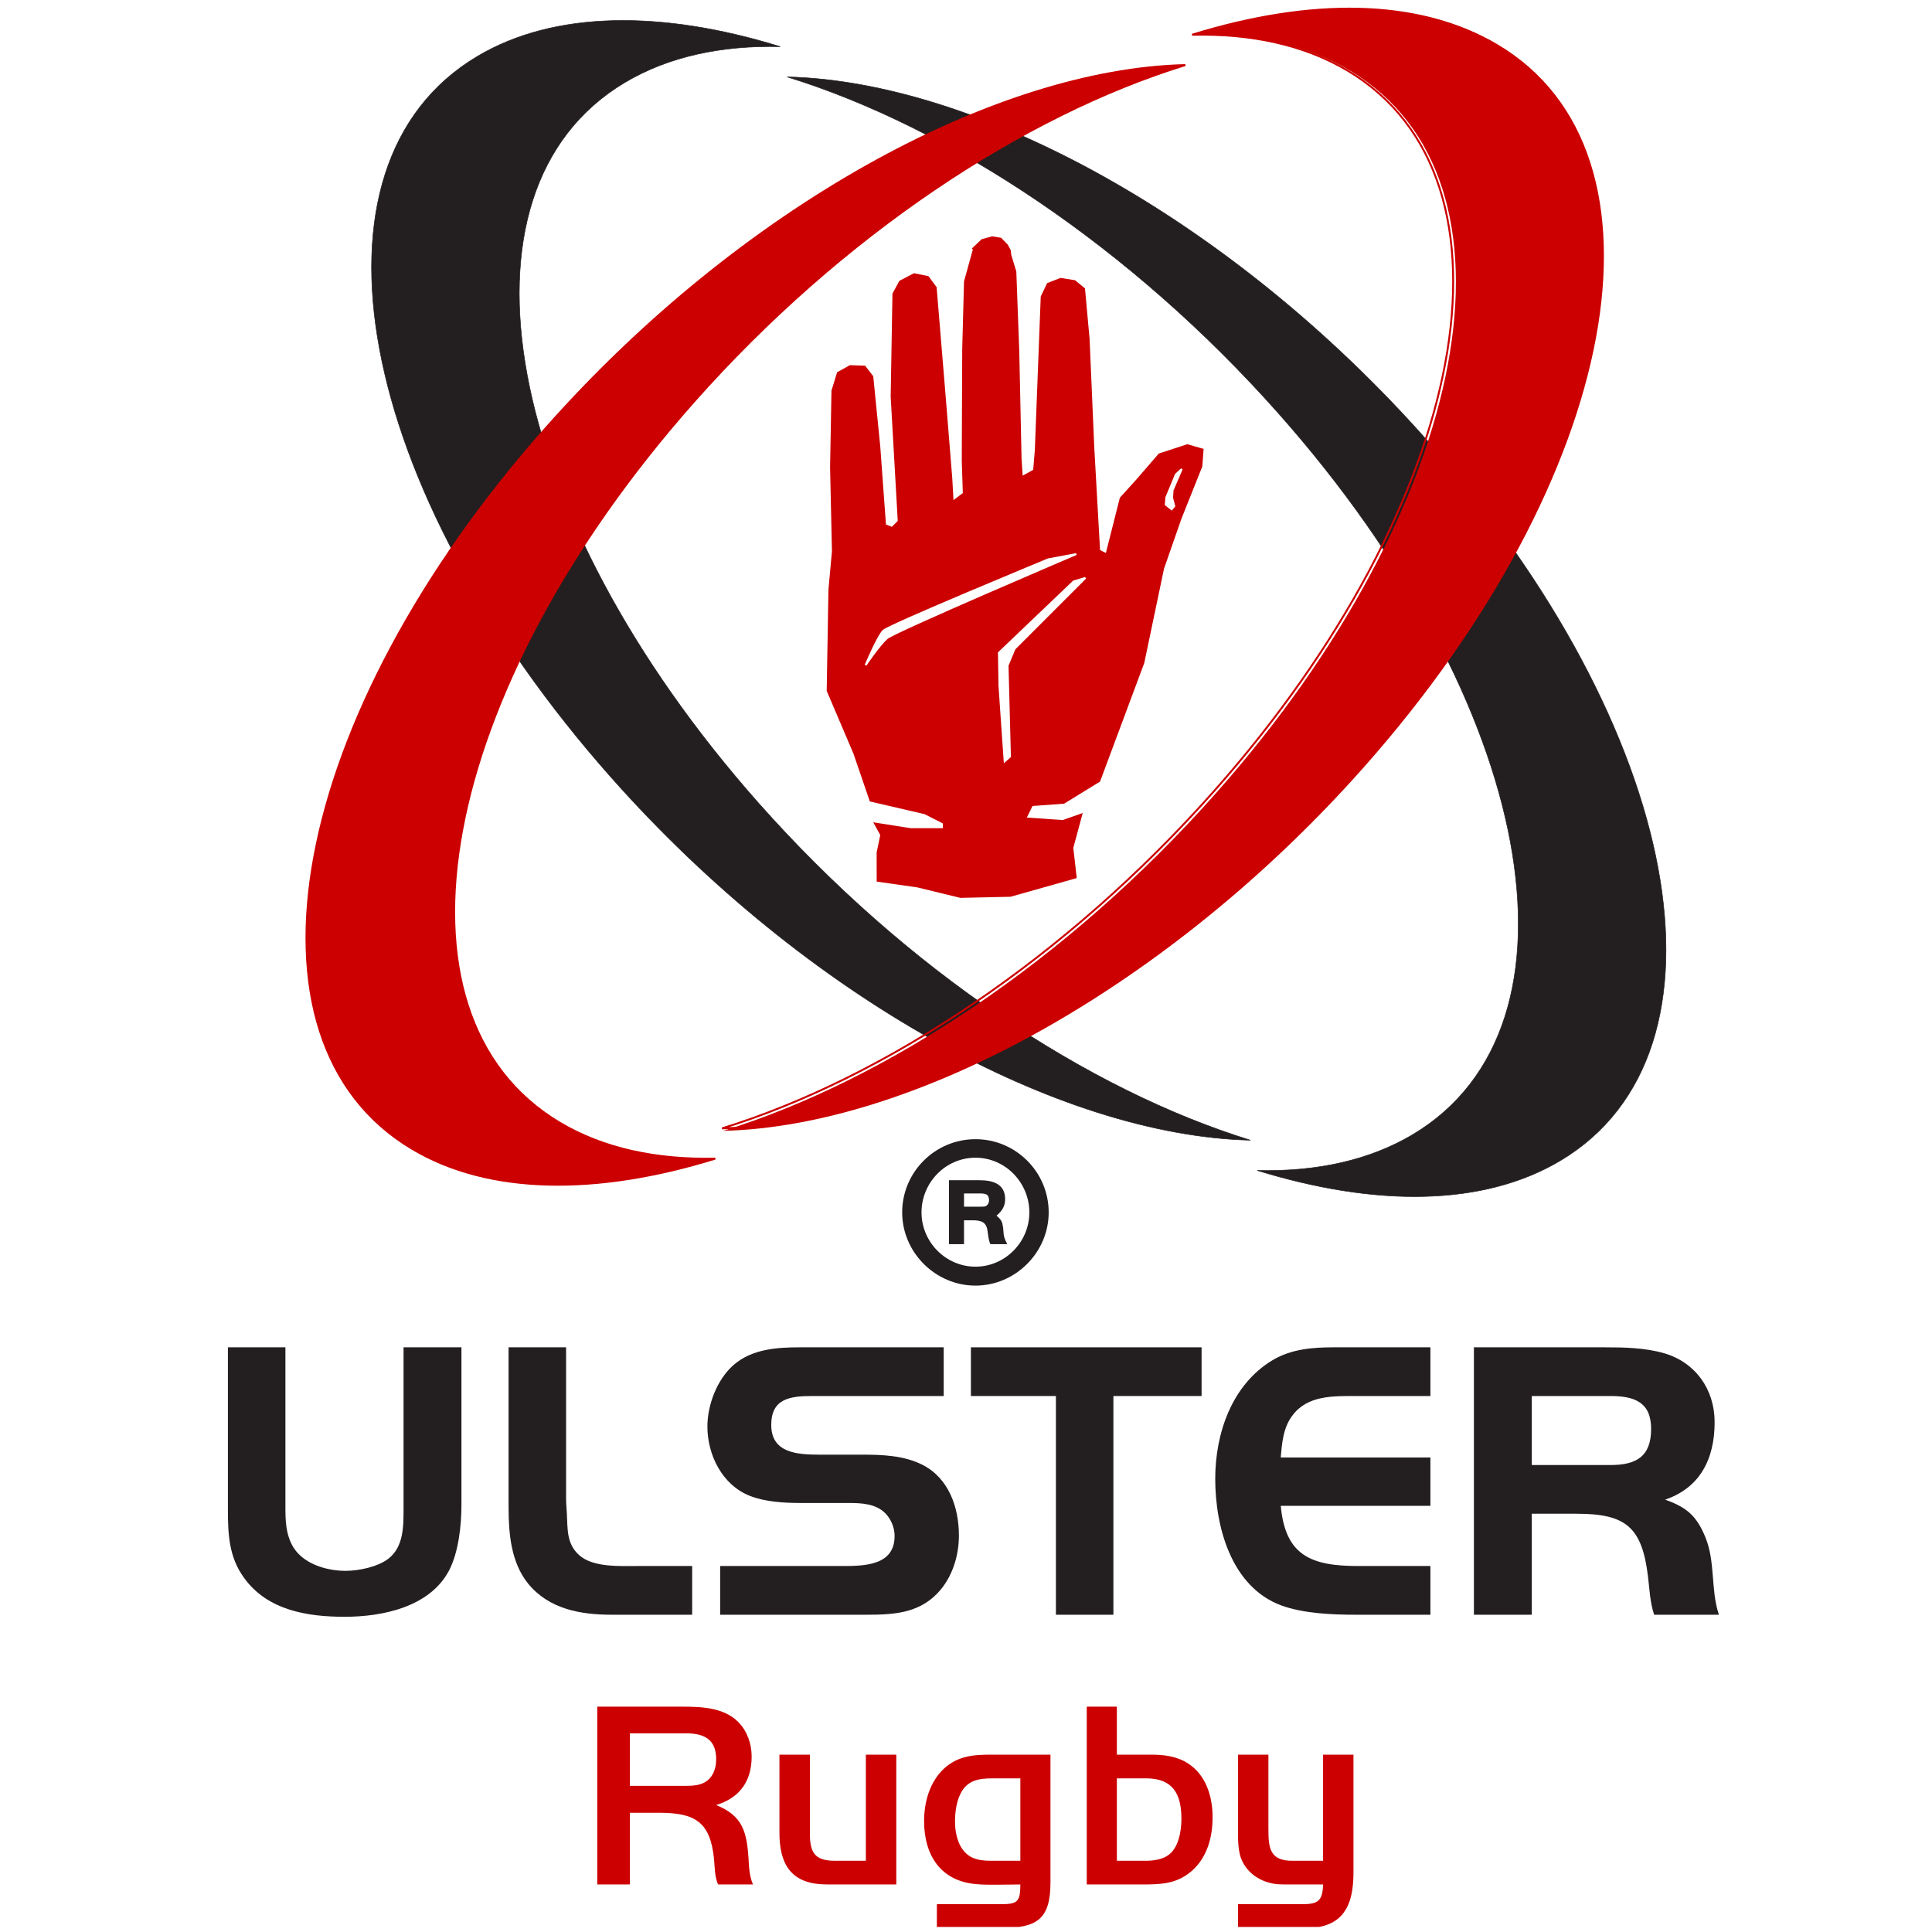
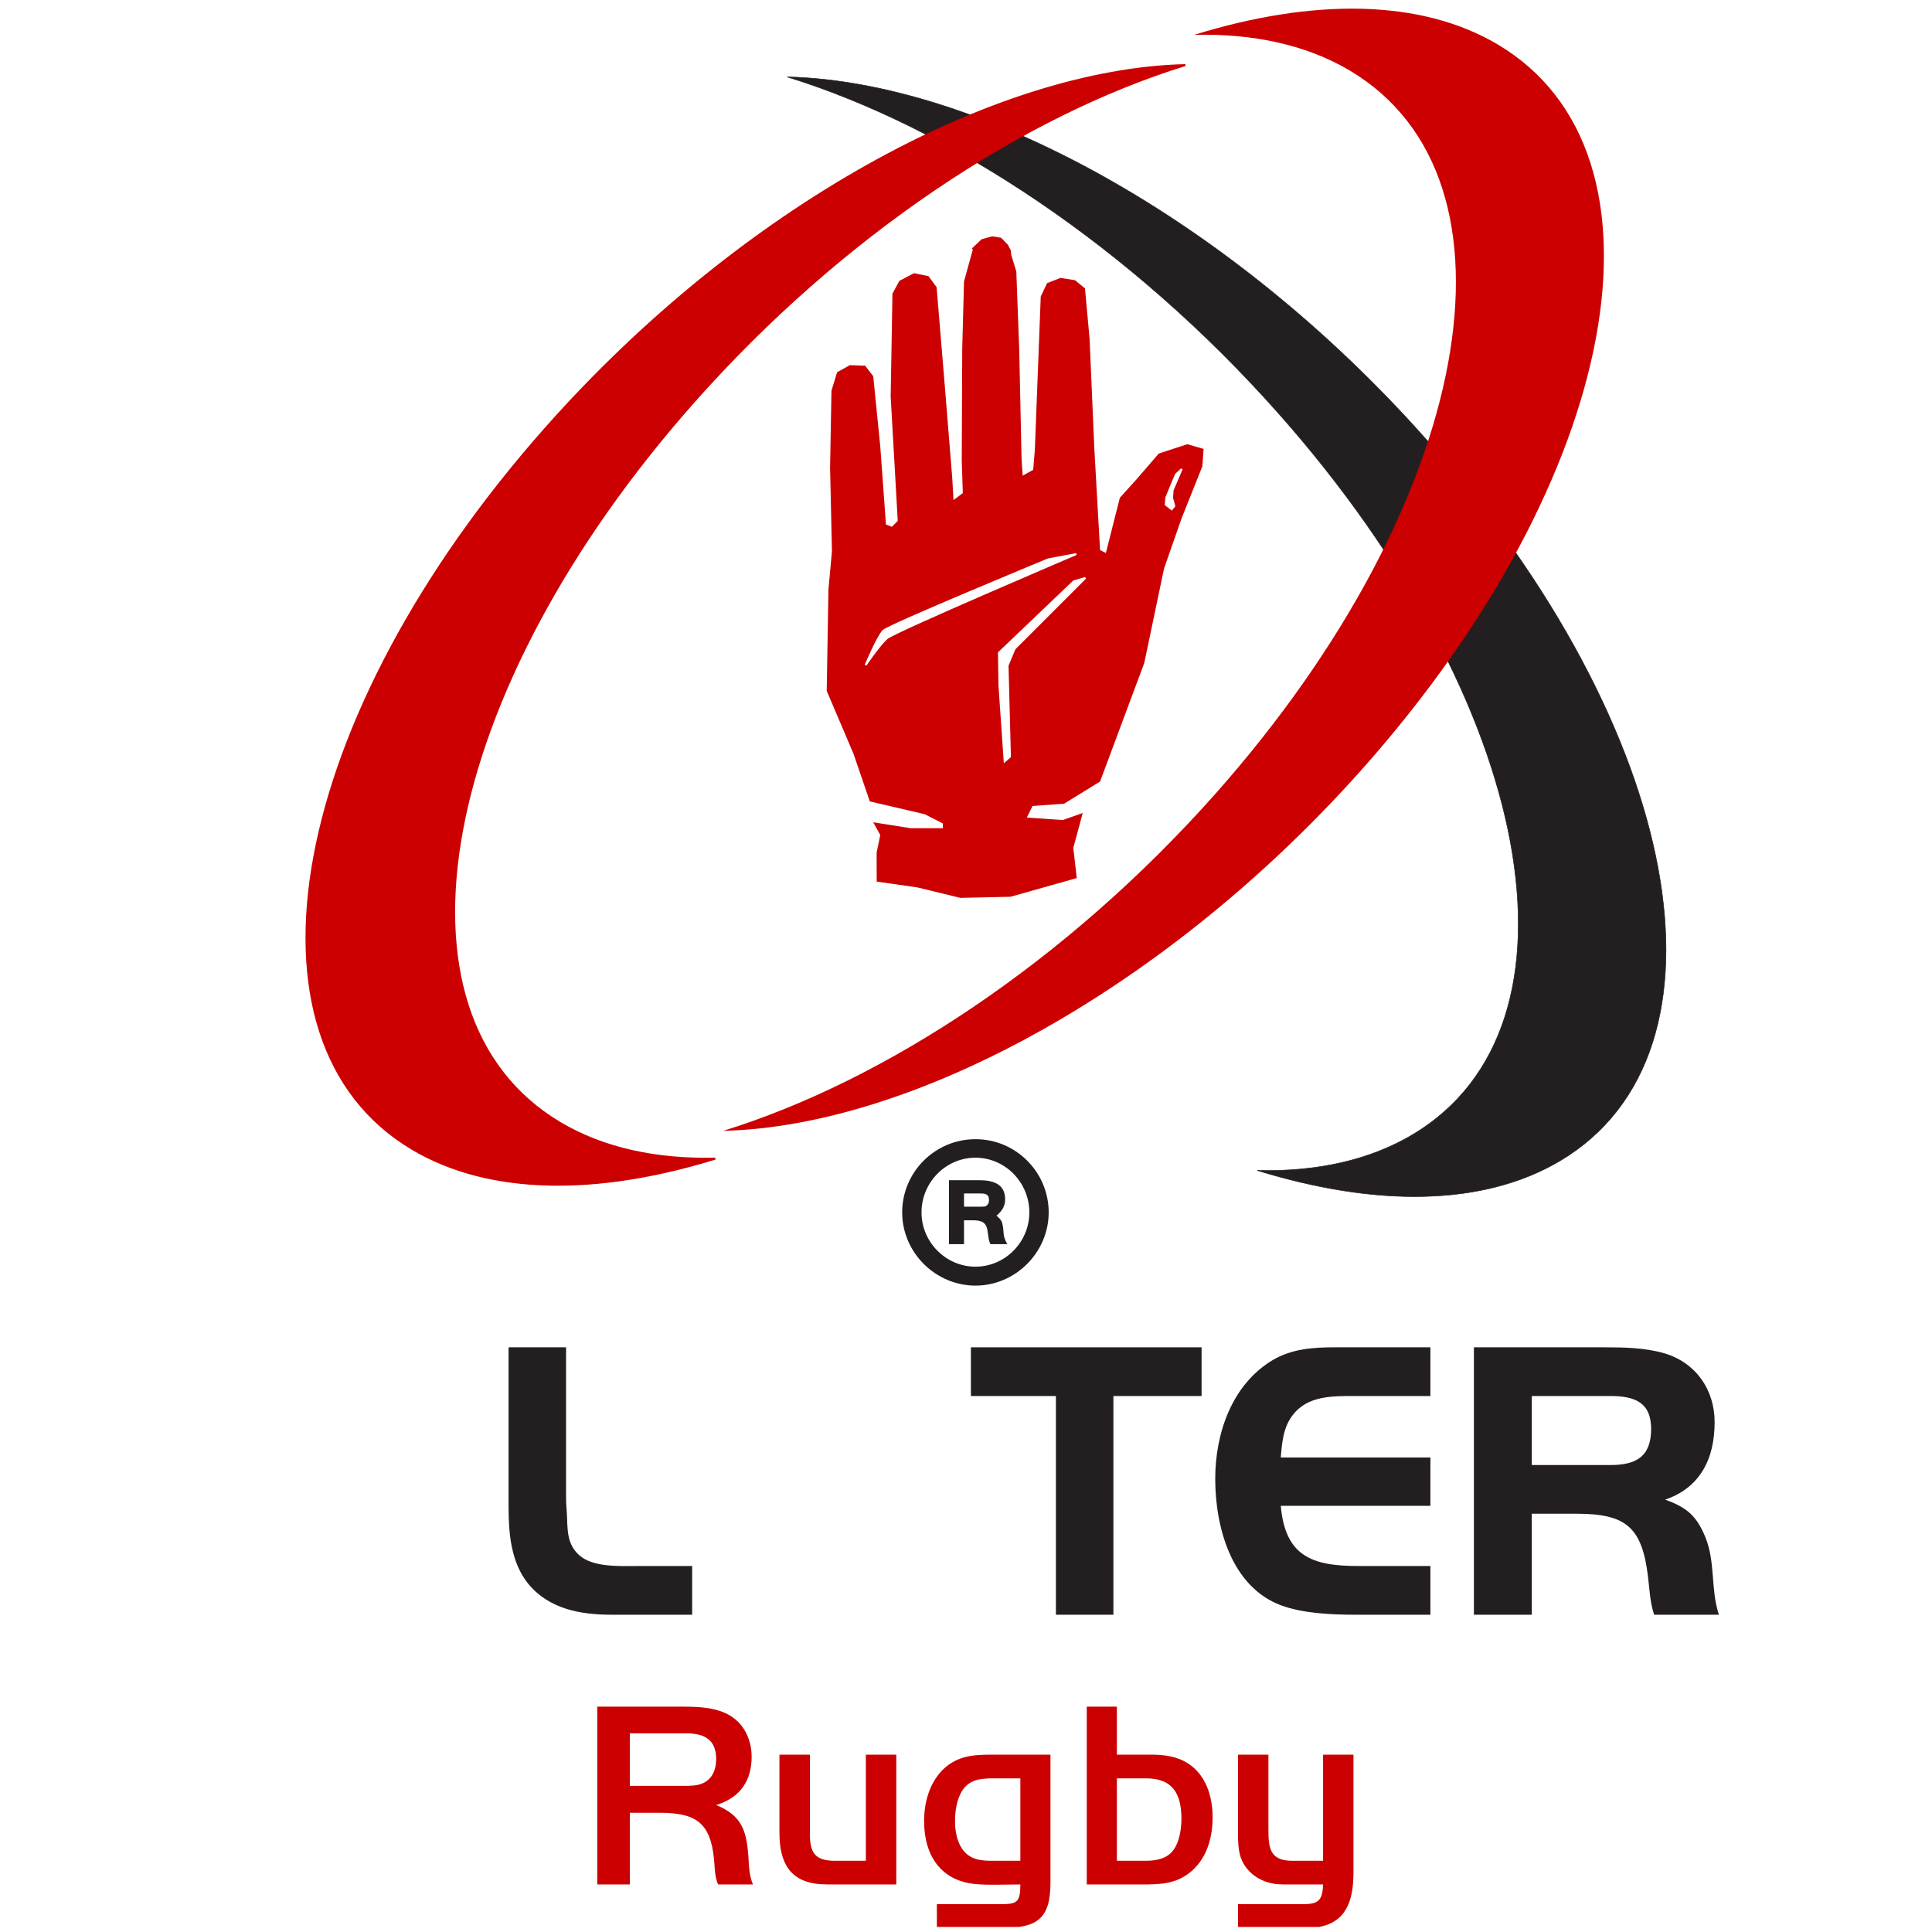
<svg xmlns="http://www.w3.org/2000/svg" width="152" zoomAndPan="magnify" viewBox="0 0 114 114" height="152" preserveAspectRatio="xMidYMid meet" version="1.0">
  <defs>
    <clipPath id="6634a4cf79">
      <path d="M 42 0.453 L 95 0.453 L 95 67 L 42 67 Z M 42 0.453 " clip-rule="nonzero" />
    </clipPath>
    <clipPath id="965eb54206">
      <path d="M 42 0.453 L 96 0.453 L 96 68 L 42 68 Z M 42 0.453 " clip-rule="nonzero" />
    </clipPath>
    <clipPath id="c978be2734">
      <path d="M 35 100 L 80 100 L 80 113.703 L 35 113.703 Z M 35 100 " clip-rule="nonzero" />
    </clipPath>
  </defs>
  <rect x="-11.4" width="136.8" fill="#ffffff" y="-11.4" height="136.8" fill-opacity="1" />
  <rect x="-11.4" width="136.8" fill="#ffffff" y="-11.4" height="136.8" fill-opacity="1" />
  <path stroke-linecap="butt" transform="matrix(0.113, 0, 0, 0.113, 13.448, 0.454)" fill-opacity="1" fill="#231f20" fill-rule="nonzero" stroke-linejoin="miter" d="M 695.754 602.055 C 791.091 545.281 759.806 376.752 625.907 225.641 C 523.741 110.368 391.394 38.52 292.022 36.14 C 376.632 62.285 471.382 124.682 548.783 212.051 C 682.682 363.162 713.966 531.691 618.63 588.465 C 596.037 601.917 568.374 607.919 537.469 607.16 C 599.21 626.234 655.536 626.027 695.754 602.055 Z M 695.754 602.055 " stroke="#231f20" stroke-width="0.28" stroke-opacity="1" stroke-miterlimit="3.864" />
-   <path stroke-linecap="butt" transform="matrix(0.113, 0, 0, 0.113, 13.448, 0.454)" fill-opacity="1" fill="#231f20" fill-rule="nonzero" stroke-linejoin="miter" d="M 288.469 20.343 C 226.728 1.234 170.402 1.476 130.184 25.448 C 34.882 82.222 66.167 250.751 200.066 401.862 C 302.232 517.135 434.579 588.983 533.917 591.363 C 449.341 565.217 354.591 502.786 277.19 415.452 C 143.291 264.341 112.007 95.812 207.309 39.038 C 229.936 25.551 257.599 19.584 288.469 20.343 Z M 288.469 20.343 " stroke="#231f20" stroke-width="0.28" stroke-opacity="1" stroke-miterlimit="3.864" />
  <path stroke-linecap="butt" transform="matrix(0.113, 0, 0, 0.113, 13.448, 0.454)" fill-opacity="1" fill="#cc0000" fill-rule="nonzero" stroke-linejoin="miter" d="M 96.21 595.881 C 0.873 539.107 32.157 370.577 166.056 219.467 C 268.223 104.194 400.569 32.346 499.942 29.966 C 415.332 56.111 320.582 118.508 243.181 205.877 C 109.282 356.987 77.998 525.517 173.334 582.291 C 195.927 595.743 223.59 601.71 254.495 600.986 C 192.753 620.06 136.428 619.853 96.21 595.881 Z M 96.21 595.881 " stroke="#cc0000" stroke-width="1" stroke-opacity="1" stroke-miterlimit="3.864" />
  <g clip-path="url(#6634a4cf79)">
    <path fill="#cc0000" d="M 70.469 2.055 C 77.457 -0.105 83.84 -0.078 88.391 2.633 C 99.188 9.066 95.645 28.148 80.48 45.266 C 68.91 58.32 53.922 66.457 42.672 66.727 C 52.25 63.766 62.98 56.695 71.746 46.805 C 86.91 29.688 90.453 10.605 79.66 4.172 C 77.098 2.648 73.965 1.973 70.469 2.055 Z M 70.469 2.055 " fill-opacity="1" fill-rule="nonzero" />
  </g>
  <g clip-path="url(#965eb54206)">
-     <path stroke-linecap="butt" transform="matrix(0.113, 0, 0, 0.113, 13.448, 0.454)" fill="none" stroke-linejoin="miter" d="M 503.494 14.134 C 565.201 -4.94 621.561 -4.699 661.745 19.239 C 757.082 76.048 725.797 244.543 591.898 395.688 C 489.732 510.961 357.385 582.808 258.047 585.188 C 342.622 559.043 437.373 496.612 514.773 409.278 C 648.672 258.133 679.957 89.638 584.655 32.829 C 562.028 19.377 534.365 13.41 503.494 14.134 Z M 503.494 14.134 " stroke="#cc0000" stroke-width="1" stroke-opacity="1" stroke-miterlimit="3.864" />
-   </g>
+     </g>
  <path fill="#cc0000" d="M 54.551 48.039 L 51.324 47.289 L 50.359 44.469 L 48.781 40.766 L 48.883 34.793 L 49.09 32.527 L 48.98 27.59 L 49.062 23.051 L 49.395 21.965 L 50.148 21.547 L 51.047 21.578 L 51.527 22.199 L 51.941 26.344 L 52.277 30.949 L 52.625 31.086 L 52.973 30.738 L 52.555 23.398 L 52.66 17.324 L 53.07 16.57 L 53.93 16.121 L 54.785 16.293 L 55.266 16.945 L 55.781 23.156 L 56.191 28.238 L 56.262 29.508 L 56.812 29.094 L 56.75 27.172 L 56.777 20.586 L 56.883 16.605 L 57.395 14.75 L 57.414 14.734 L 57.344 14.664 L 57.926 14.113 L 58.543 13.945 L 59.074 14.031 L 59.469 14.441 L 59.641 14.766 L 59.672 15.047 L 59.969 16.02 L 60.141 20.652 L 60.277 27.035 L 60.344 28.066 L 60.965 27.723 L 61.062 26.559 L 61.41 17.496 L 61.785 16.707 L 62.578 16.398 L 63.434 16.535 L 64.02 17.016 L 64.293 20 L 64.57 26.422 L 64.91 32.457 L 65.254 32.629 L 66.078 29.371 L 67.07 28.273 L 68.375 26.762 L 70.059 26.211 L 71.02 26.488 L 70.945 27.52 L 69.715 30.602 L 68.684 33.555 L 67.52 39.117 L 64.91 46.117 L 62.789 47.422 L 60.926 47.559 L 60.59 48.242 L 62.707 48.387 L 63.887 47.973 L 63.332 50.031 L 63.535 51.812 L 59.629 52.914 L 56.668 52.98 L 54.133 52.363 L 51.73 52.02 L 51.727 50.305 L 51.941 49.273 L 51.527 48.52 L 53.723 48.867 L 55.637 48.867 L 55.637 48.59 Z M 54.551 48.039 " fill-opacity="1" fill-rule="nonzero" />
  <path stroke-linecap="butt" transform="matrix(0.113, 0, 0, 0.113, 13.448, 0.454)" fill-opacity="1" fill="#ffffff" fill-rule="evenodd" stroke-linejoin="miter" d="M 447.755 297.764 L 441.684 299.558 L 402.604 336.844 L 402.88 354.125 L 405.605 393.515 L 408.365 391.1 L 407.123 343.501 L 410.779 334.74 Z M 447.755 297.764 " stroke="#ffffff" stroke-width="1" stroke-opacity="1" stroke-miterlimit="3.864" />
  <path stroke-linecap="butt" transform="matrix(0.113, 0, 0, 0.113, 13.448, 0.454)" fill-opacity="1" fill="#ffffff" fill-rule="evenodd" stroke-linejoin="miter" d="M 498.045 240.921 L 495.009 243.749 L 490.008 255.787 L 489.732 259.478 L 492.802 261.927 L 494.181 260.237 L 493.043 255.994 L 493.285 251.993 Z M 498.045 240.921 " stroke="#ffffff" stroke-width="1" stroke-opacity="1" stroke-miterlimit="3.864" />
  <path fill="#231f20" d="M 61.879 71.539 C 61.879 69.156 59.938 67.219 57.559 67.219 C 55.176 67.219 53.234 69.156 53.234 71.539 C 53.234 73.898 55.195 75.859 57.559 75.859 C 59.918 75.859 61.879 73.898 61.879 71.539 Z M 60.738 71.539 C 60.738 73.289 59.309 74.742 57.559 74.742 C 55.809 74.742 54.375 73.289 54.375 71.539 C 54.375 69.789 55.785 68.312 57.559 68.312 C 59.328 68.312 60.738 69.789 60.738 71.539 Z M 58.441 73.414 L 59.434 73.414 C 59.309 73.164 59.242 73.016 59.223 72.824 C 59.203 72.637 59.203 72.445 59.16 72.277 C 59.137 72.109 59.074 71.961 58.801 71.73 C 59.18 71.414 59.309 71.117 59.309 70.758 C 59.309 69.832 58.547 69.641 57.789 69.641 L 55.996 69.641 L 55.996 73.414 L 56.883 73.414 L 56.883 72.004 L 57.367 72.004 C 57.871 72.004 58.211 72.086 58.273 72.656 C 58.293 72.805 58.316 72.953 58.336 73.078 C 58.359 73.184 58.379 73.289 58.441 73.414 Z M 57.809 70.422 C 58.125 70.422 58.359 70.441 58.359 70.824 C 58.359 70.992 58.273 71.117 58.148 71.18 C 58.043 71.203 57.914 71.203 57.809 71.203 L 56.883 71.203 L 56.883 70.422 Z M 57.809 70.422 " fill-opacity="1" fill-rule="evenodd" />
  <g clip-path="url(#c978be2734)">
    <path fill="#cc0000" d="M 44.43 111.195 C 44.211 110.691 44.195 110.141 44.164 109.605 C 44.055 108.051 43.801 107.137 42.258 106.508 C 43.66 106.082 44.352 105.09 44.352 103.645 C 44.352 102.891 44.086 102.133 43.551 101.598 C 42.684 100.734 41.332 100.703 40.184 100.703 L 35.242 100.703 L 35.242 111.195 L 37.164 111.195 L 37.164 106.965 L 38.895 106.965 C 41.016 106.965 41.914 107.5 42.133 109.703 C 42.18 110.203 42.164 110.723 42.371 111.195 Z M 42.258 103.801 C 42.258 104.461 41.992 105.074 41.316 105.281 C 41.016 105.375 40.688 105.375 40.387 105.375 L 37.164 105.375 L 37.164 102.277 L 40.48 102.277 C 41.551 102.277 42.258 102.637 42.258 103.801 Z M 52.887 111.195 L 52.887 103.535 L 51.09 103.535 L 51.09 109.797 L 49.266 109.797 C 48.086 109.797 47.789 109.324 47.789 108.207 L 47.789 103.535 L 45.992 103.535 L 45.992 108.145 C 45.992 109.859 46.574 111.055 48.434 111.18 C 48.684 111.195 48.922 111.195 49.172 111.195 Z M 61.984 111.086 L 61.984 103.535 L 58.477 103.535 C 57.422 103.535 56.508 103.613 55.691 104.367 C 54.855 105.156 54.527 106.336 54.527 107.453 C 54.527 109.48 55.516 111.023 57.656 111.18 C 58.02 111.211 58.379 111.211 58.742 111.211 C 59.23 111.211 59.719 111.195 60.207 111.195 C 60.207 112.281 60 112.359 58.961 112.359 L 55.281 112.359 L 55.281 113.762 L 59.105 113.762 C 61.164 113.762 61.984 113.258 61.984 111.086 Z M 60.207 109.797 L 58.477 109.797 C 57.656 109.797 57.027 109.637 56.633 108.852 C 56.43 108.426 56.352 107.941 56.352 107.469 C 56.352 106.949 56.43 106.336 56.664 105.863 C 57.059 105.043 57.75 104.934 58.57 104.934 L 60.207 104.934 Z M 71.551 107.23 C 71.551 106.02 71.172 104.746 70.105 104.055 C 69.441 103.629 68.688 103.535 67.918 103.535 L 65.902 103.535 L 65.902 100.703 L 64.125 100.703 L 64.125 111.195 L 67.336 111.195 C 68.469 111.195 69.426 111.18 70.324 110.395 C 71.238 109.59 71.551 108.395 71.551 107.23 Z M 69.711 107.324 C 69.711 108.02 69.555 109.008 68.957 109.449 C 68.578 109.734 68.043 109.797 67.586 109.797 L 65.902 109.797 L 65.902 104.934 L 67.633 104.934 C 69.223 104.934 69.711 105.879 69.711 107.324 Z M 79.863 110.441 L 79.863 103.535 L 78.07 103.535 L 78.07 109.797 L 76.242 109.797 C 74.906 109.797 74.844 109.008 74.844 107.906 L 74.844 103.535 L 73.051 103.535 L 73.051 108.254 C 73.051 108.648 73.066 109.039 73.16 109.434 C 73.43 110.457 74.355 111.086 75.379 111.18 C 75.613 111.195 75.836 111.195 76.07 111.195 L 78.07 111.195 C 78.039 112.156 77.785 112.359 76.844 112.359 L 73.051 112.359 L 73.051 113.762 L 76.859 113.762 C 77.234 113.762 77.613 113.762 77.992 113.668 C 79.594 113.289 79.863 111.871 79.863 110.441 Z M 79.863 110.441 " fill-opacity="1" fill-rule="evenodd" />
  </g>
-   <path stroke-linecap="butt" transform="matrix(0.113, 0, 0, 0.113, 13.448, 0.454)" fill-opacity="1" fill="#231f20" fill-rule="evenodd" stroke-linejoin="miter" d="M 121.63 781.76 L 121.63 699.841 L 92.036 699.841 L 92.036 783.209 C 92.036 792.59 92.243 803.628 84.103 810.078 C 78.48 814.459 68.478 816.563 61.407 816.563 C 50.956 816.563 38.056 812.596 33.054 802.593 C 29.915 796.557 29.708 789.659 29.708 783.209 L 29.708 699.841 L 0.321 699.841 L 0.321 783.829 C 0.321 796.764 0.735 808.836 8.668 819.667 C 20.74 836.568 41.574 839.914 60.958 839.914 C 80.55 839.914 105.178 834.912 115.18 815.942 C 120.182 806.353 121.63 792.383 121.63 781.76 Z M 121.63 781.76 " stroke="#231f20" stroke-width="0.634" stroke-opacity="1" stroke-miterlimit="3.864" />
  <path stroke-linecap="butt" transform="matrix(0.113, 0, 0, 0.113, 13.448, 0.454)" fill-opacity="1" fill="#231f20" fill-rule="evenodd" stroke-linejoin="miter" d="M 242.112 838.845 L 242.112 814.045 L 213.759 814.045 C 204.619 814.045 190.442 814.872 183.13 808.215 C 176.473 802.179 177.094 794.453 176.68 786.313 C 176.473 783.622 176.266 780.691 176.266 778 L 176.266 699.841 L 146.879 699.841 L 146.879 783.002 C 146.879 796.764 148.12 811.768 157.088 822.806 C 167.919 835.947 184.165 838.845 200.445 838.845 Z M 242.112 838.845 " stroke="#231f20" stroke-width="0.634" stroke-opacity="1" stroke-miterlimit="3.864" />
-   <path stroke-linecap="butt" transform="matrix(0.113, 0, 0, 0.113, 13.448, 0.454)" fill-opacity="1" fill="#231f20" fill-rule="evenodd" stroke-linejoin="miter" d="M 381.392 797.799 C 381.392 783.209 376.149 767.997 362.421 761.099 C 352.832 756.305 341.76 755.891 331.136 755.891 L 308.854 755.891 C 297.368 755.891 283.399 755.063 283.399 740.059 C 283.399 726.089 293.402 724.641 304.888 724.641 L 373.458 724.641 L 373.458 699.841 L 298.852 699.841 C 286.745 699.841 273.81 700.669 264.221 709.016 C 255.702 716.5 250.7 729.642 250.7 740.887 C 250.7 755.684 258.392 771.102 272.569 776.758 C 280.295 779.863 290.298 780.484 298.61 780.484 L 324.272 780.484 C 330.929 780.484 338.449 780.898 343.45 785.899 C 346.554 789.038 348.452 793.625 348.452 798.006 C 348.452 813.838 332.378 814.045 320.72 814.045 L 257.357 814.045 L 257.357 838.845 L 333.447 838.845 C 348.452 838.845 362.007 838.017 372.217 825.531 C 378.46 817.804 381.392 807.595 381.392 797.799 Z M 381.392 797.799 " stroke="#231f20" stroke-width="0.634" stroke-opacity="1" stroke-miterlimit="3.864" />
  <path stroke-linecap="butt" transform="matrix(0.113, 0, 0, 0.113, 13.448, 0.454)" fill-opacity="1" fill="#231f20" fill-rule="evenodd" stroke-linejoin="miter" d="M 508.116 724.641 L 508.116 699.841 L 388.29 699.841 L 388.29 724.641 L 432.682 724.641 L 432.682 838.845 L 462.069 838.845 L 462.069 724.641 Z M 508.116 724.641 " stroke="#231f20" stroke-width="0.634" stroke-opacity="1" stroke-miterlimit="3.864" />
  <path stroke-linecap="butt" transform="matrix(0.113, 0, 0, 0.113, 13.448, 0.454)" fill-opacity="1" fill="#231f20" fill-rule="evenodd" stroke-linejoin="miter" d="M 627.598 838.845 L 627.598 814.045 L 590.277 814.045 C 565.891 814.045 551.715 808.836 549.438 781.967 L 627.598 781.967 L 627.598 757.374 L 549.438 757.374 C 550.059 749.648 550.68 741.3 555.681 734.85 C 563.614 724.227 577.17 724.641 589.035 724.641 L 627.598 724.641 L 627.598 699.841 L 577.584 699.841 C 566.546 699.841 555.474 700.669 545.678 706.498 C 524.431 719.225 515.877 744.646 515.877 768.204 C 515.877 793.211 524.224 824.461 550.266 834.05 C 561.752 838.224 576.756 838.845 589.035 838.845 Z M 627.598 838.845 " stroke="#231f20" stroke-width="0.634" stroke-opacity="1" stroke-miterlimit="3.864" />
  <path stroke-linecap="butt" transform="matrix(0.113, 0, 0, 0.113, 13.448, 0.454)" fill-opacity="1" fill="#231f20" fill-rule="evenodd" stroke-linejoin="miter" d="M 778.122 838.845 C 773.948 825.944 776.432 811.561 771.223 798.834 C 766.429 787.175 761.221 783.209 749.562 779.035 C 768.533 772.999 776.018 757.581 776.018 738.61 C 776.018 721.709 766.222 707.739 749.976 702.945 C 739.973 700.048 729.108 699.841 718.899 699.841 L 650.949 699.841 L 650.949 838.845 L 680.543 838.845 L 680.543 786.106 L 704.308 786.106 C 730.178 786.106 738.697 793.211 741.836 819.046 C 742.664 825.738 742.871 832.395 744.975 838.845 Z M 743.492 742.128 C 743.492 756.718 735.593 761.306 722.037 761.306 L 680.543 761.306 L 680.543 724.641 L 722.037 724.641 C 734.558 724.641 743.492 727.952 743.492 742.128 Z M 743.492 742.128 " stroke="#231f20" stroke-width="0.634" stroke-opacity="1" stroke-miterlimit="3.864" />
  <path stroke-linecap="butt" transform="matrix(0.113, 0, 0, 0.113, 13.448, 0.454)" fill-opacity="1" fill="#ffffff" fill-rule="evenodd" stroke-linejoin="miter" d="M 332.999 343.294 C 332.999 343.294 339.311 328.29 342.243 325.358 C 345.175 322.426 428.336 288.072 428.336 288.072 L 442.995 285.313 C 442.995 285.313 348.107 325.737 344.106 329.256 C 340.104 332.774 332.999 343.294 332.999 343.294 Z M 332.999 343.294 " stroke="#ffffff" stroke-width="1" stroke-opacity="1" stroke-miterlimit="3.864" />
</svg>